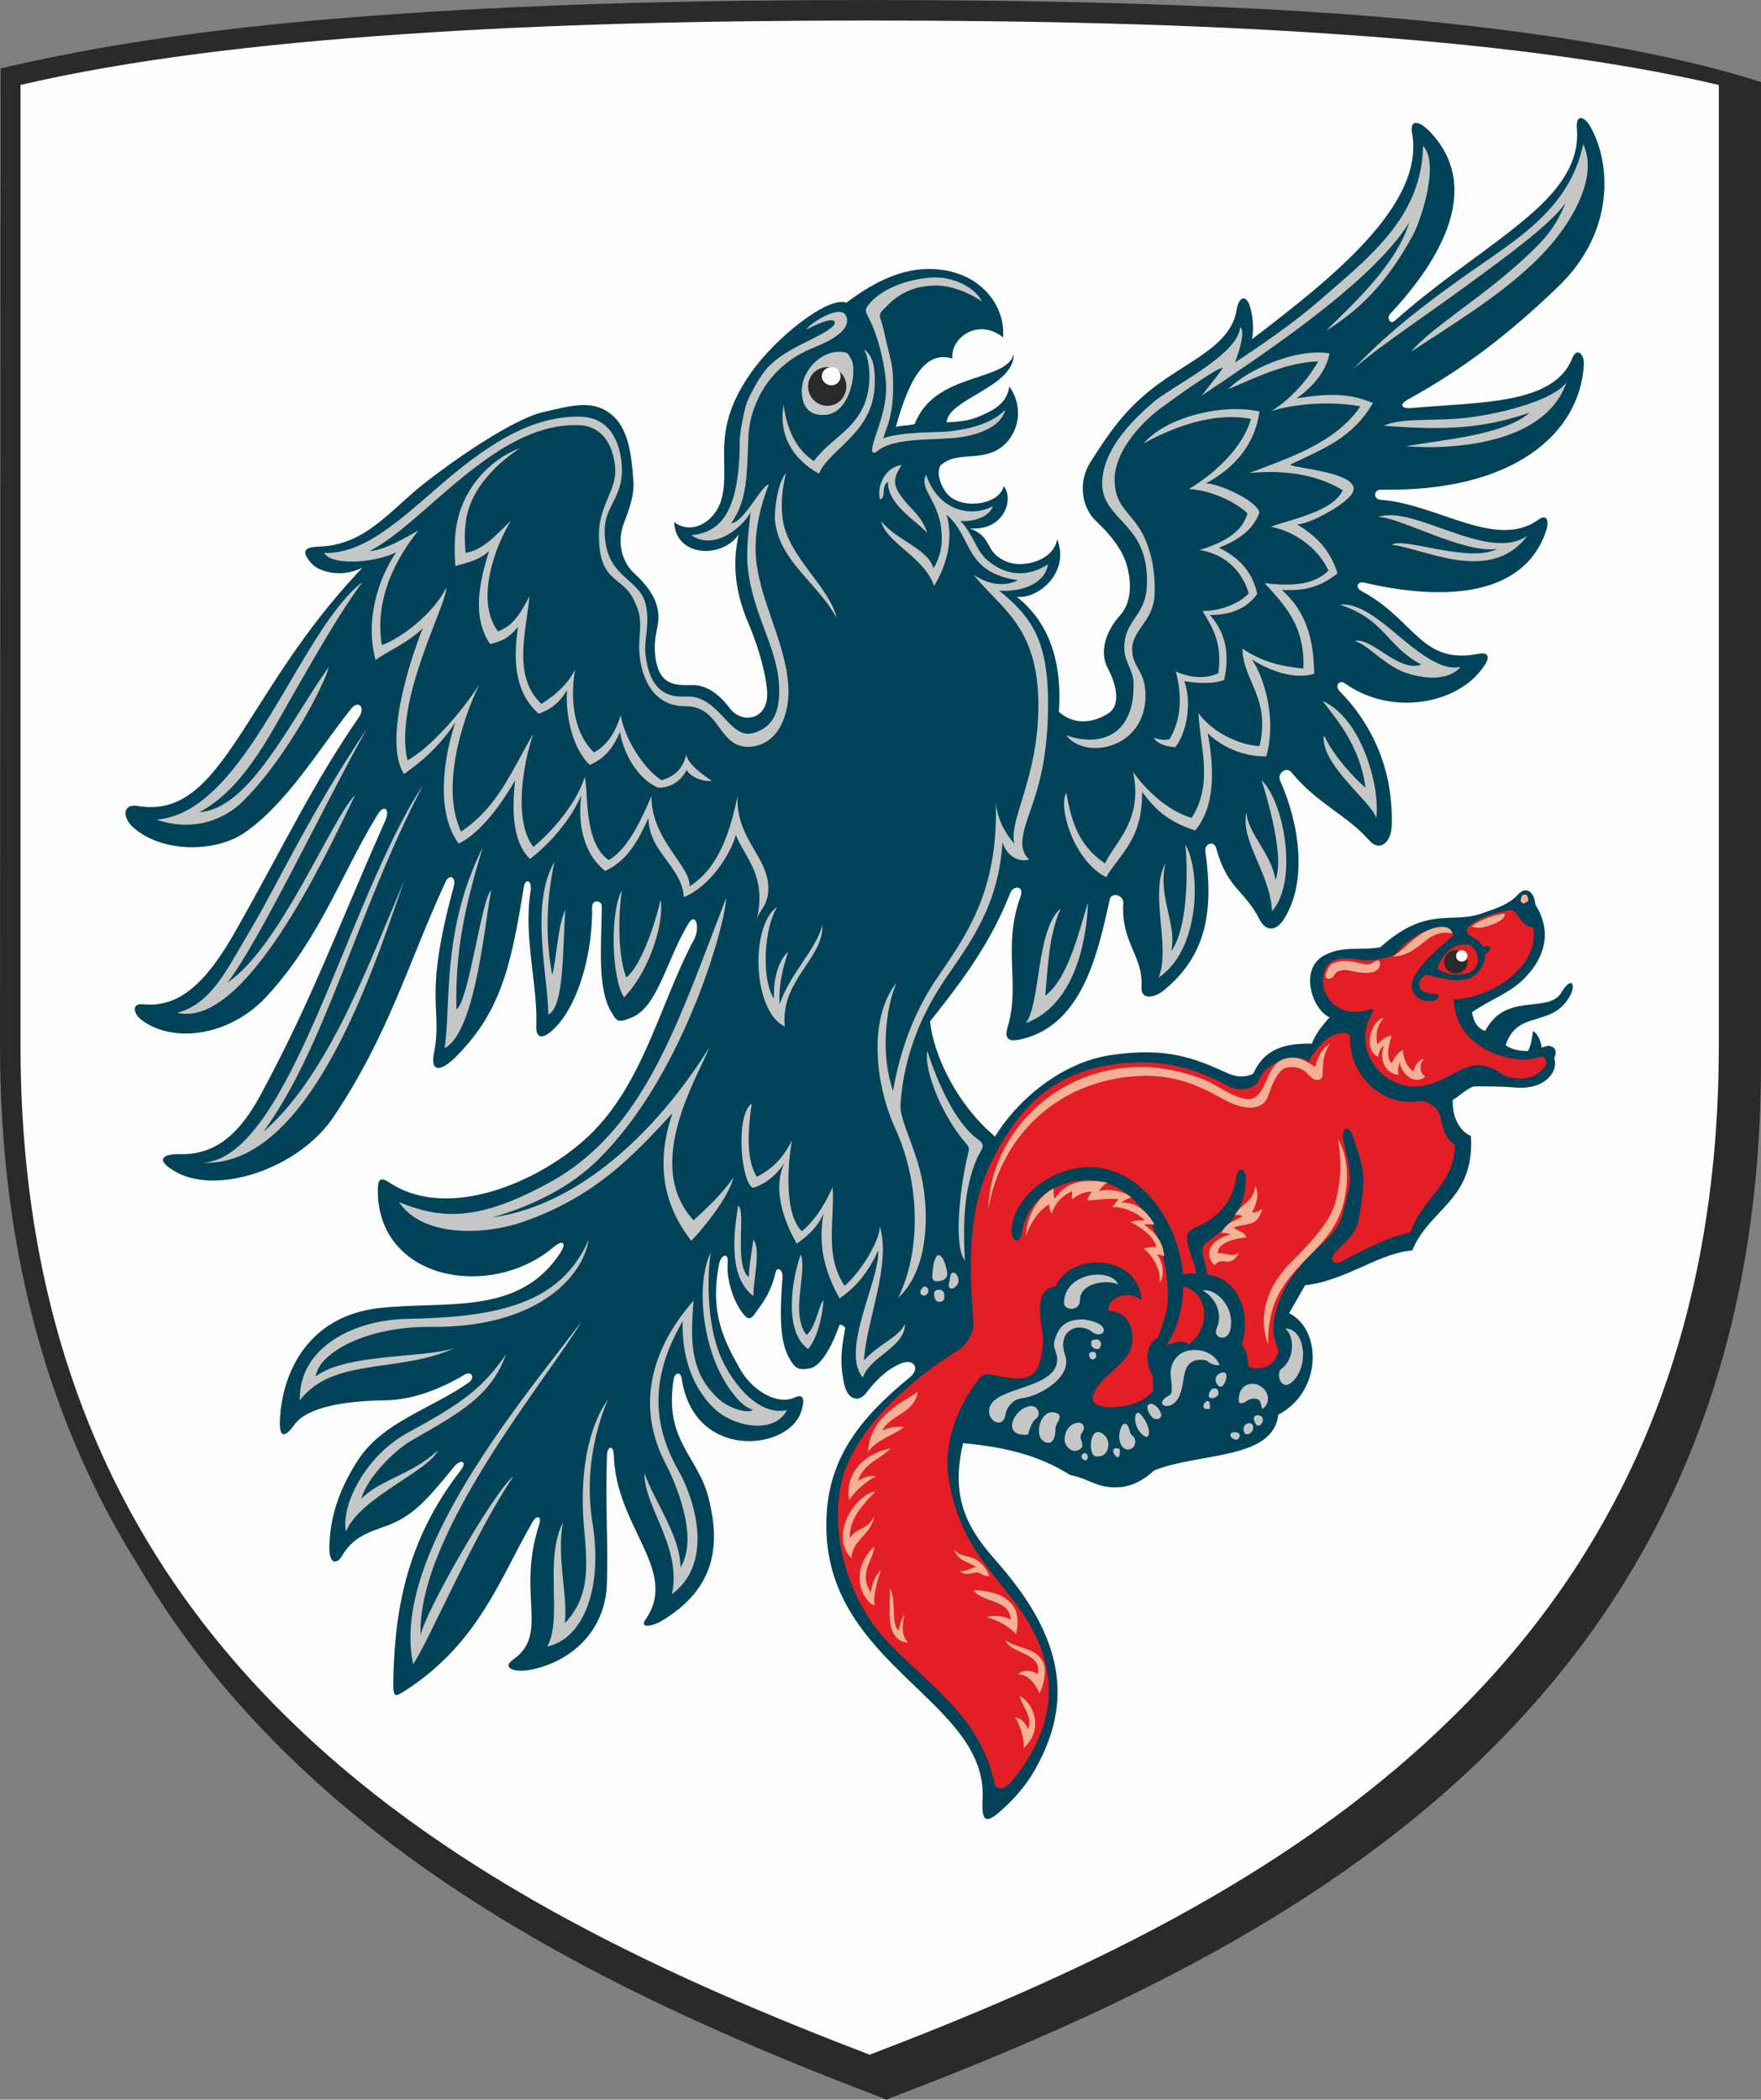
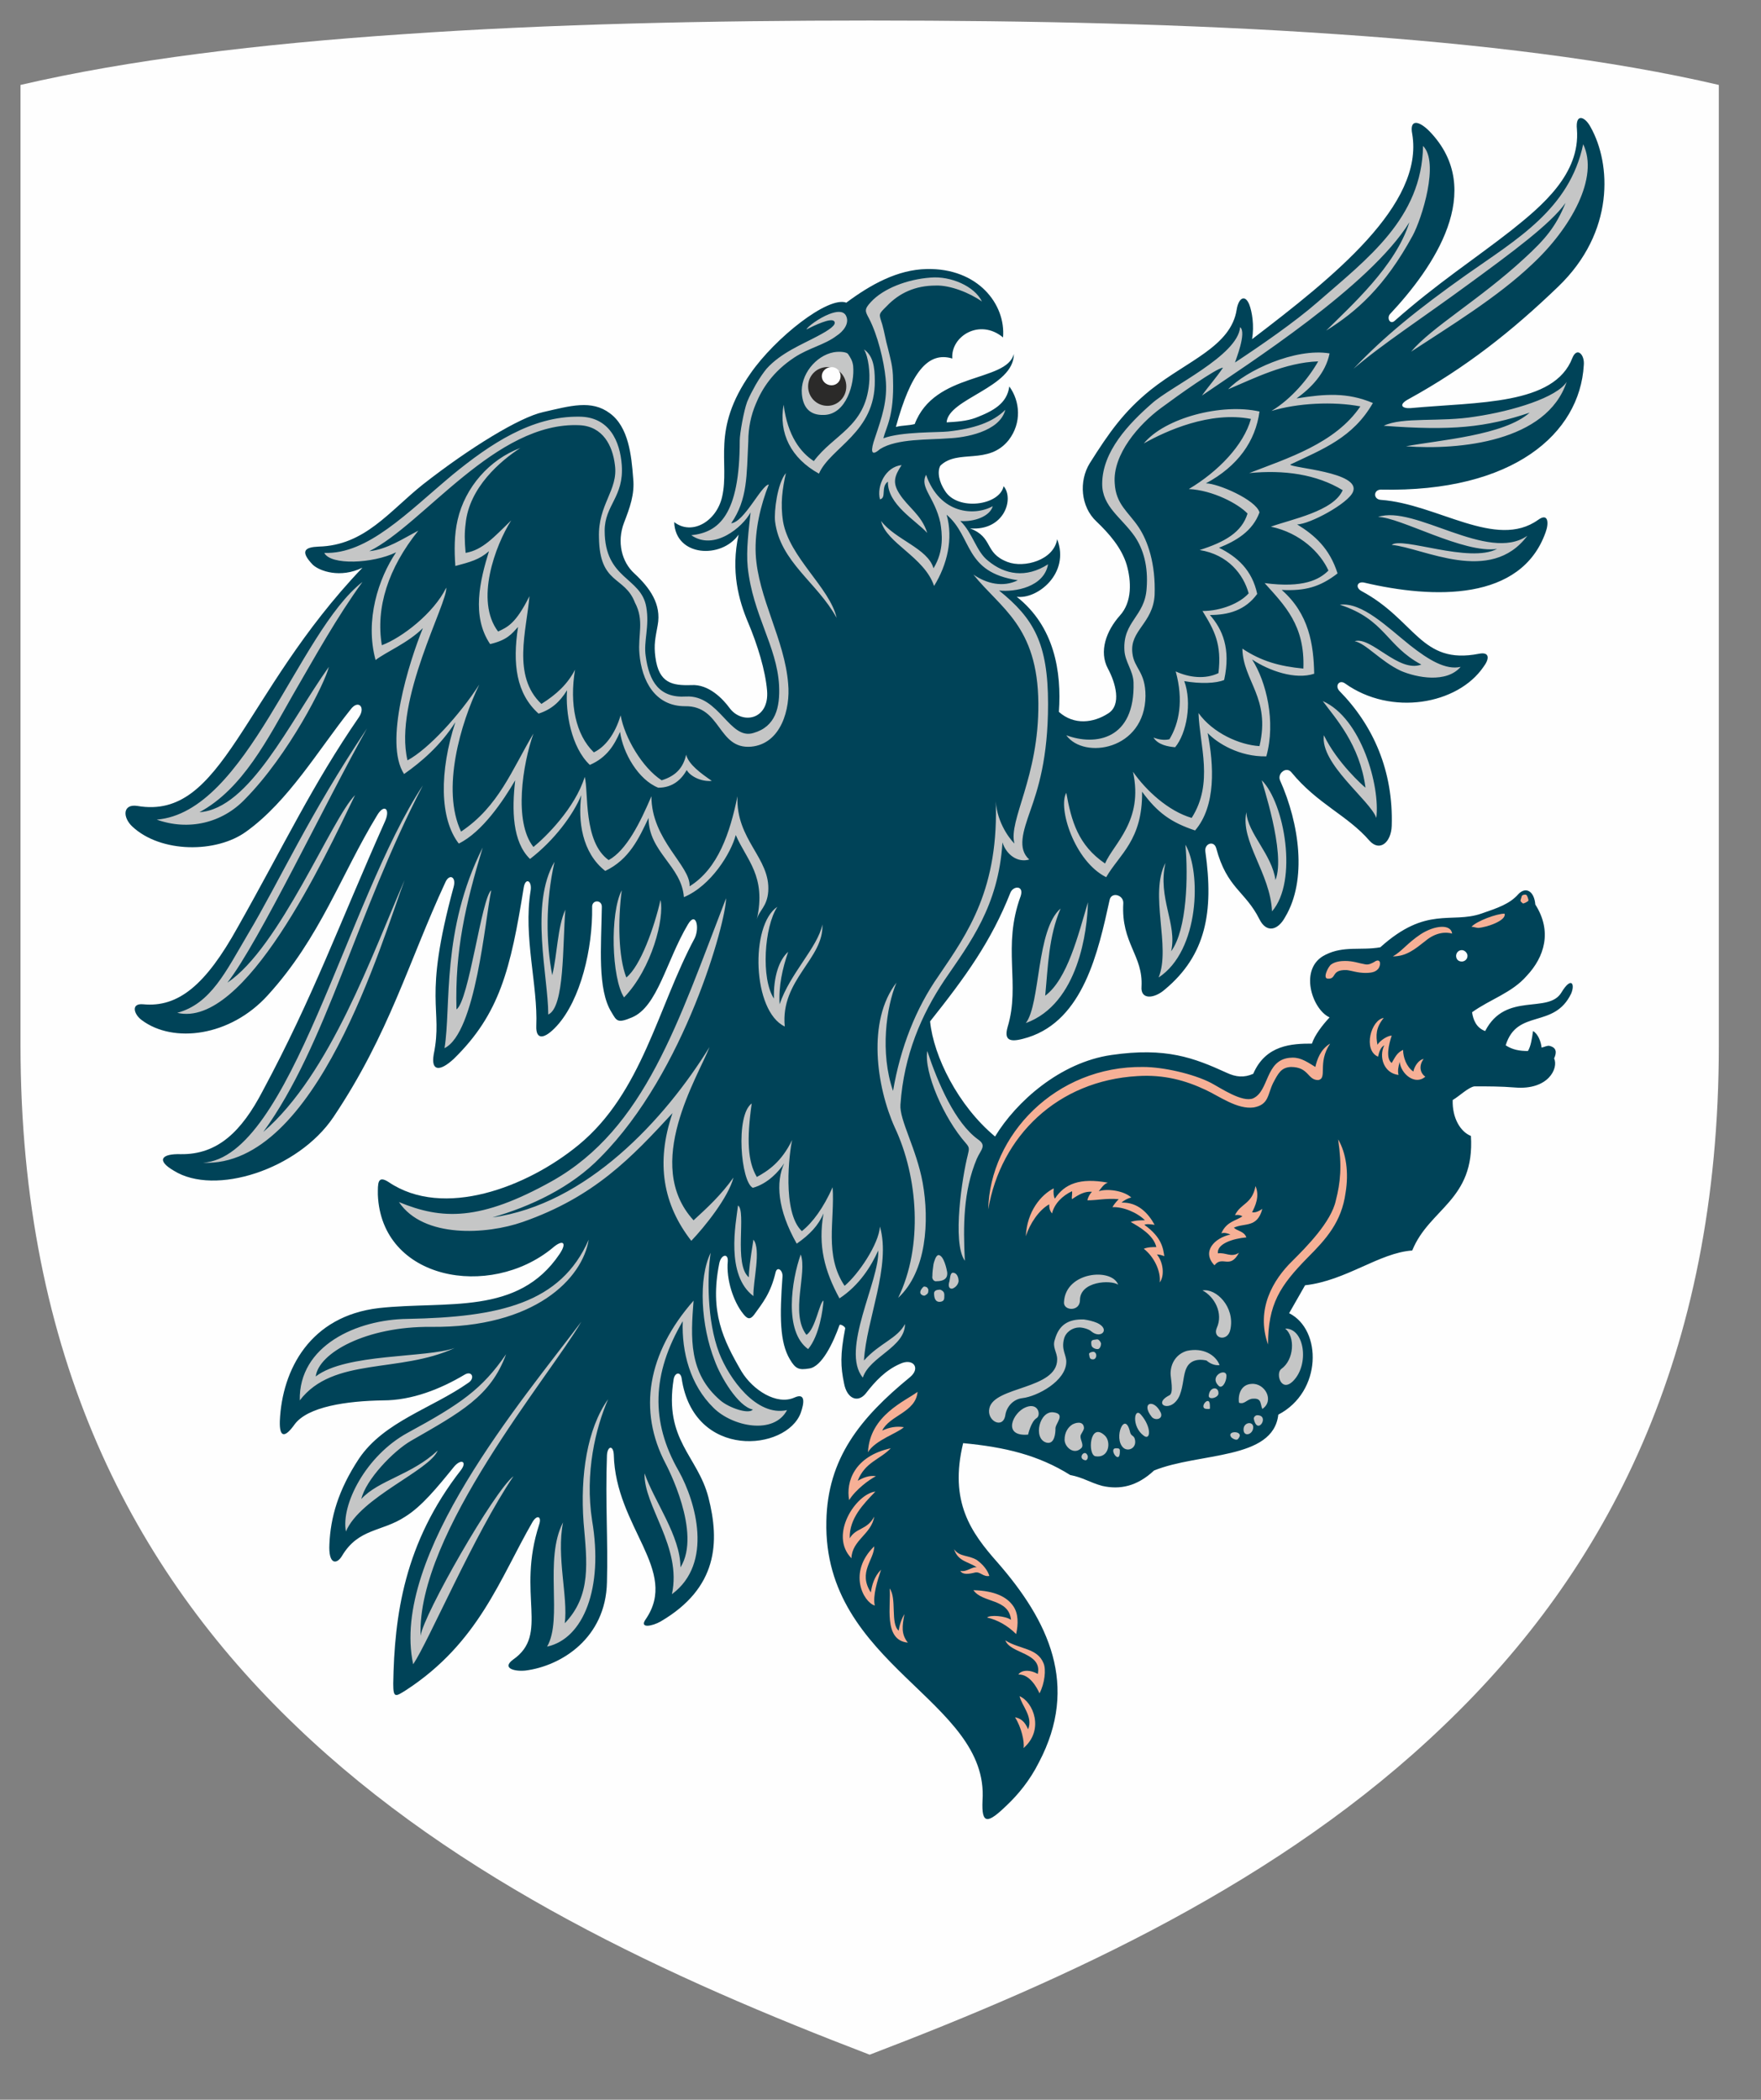
<svg xmlns="http://www.w3.org/2000/svg" xml:space="preserve" width="33.3mm" height="39.702mm" version="1.1" style="shape-rendering:geometricPrecision; text-rendering:geometricPrecision; image-rendering:optimizeQuality; fill-rule:evenodd; clip-rule:evenodd" viewBox="0 0 3330.02 3970.16">
  <rect x="0" y="0" width="3330.02" height="3970.16" fill="#808080" stroke="none" />
  <defs>
    <style type="text/css">
   
    .fil1 {fill:#FEFEFE}
    .fil5 {fill:#C5C6C6}
    .fil0 {fill:#2B2A29}
    .fil4 {fill:#F6B096}
    .fil3 {fill:#E31E24}
    .fil2 {fill:#004358}
   
  </style>
  </defs>
  <g id="Слой_x0020_1">
-     <path class="fil0" d="M1666.09 3965.85c-384.73,-146.56 -794.24,-333 -1108.92,-634.75 -112.08,-107.76 -212.31,-228.46 -294.21,-368.56 -162.73,-258.64 -262.95,-579.79 -262.95,-986.07l1.08 -1847.15c247.86,-58.19 503.27,-86.21 757.6,-103.46 280.2,-19.4 583.02,-25.86 885.85,-25.86 302.83,0 605.65,6.46 885.85,25.86 272.65,19.4 587.33,60.35 799.63,129.32l0 1853.62c0,603.49 -218.76,1019.48 -534.52,1322.3 -314.68,301.75 -725.28,488.19 -1108.93,634.75l-10.78 4.31 -9.7 -4.31z" />
    <path class="fil1" d="M559.31 3263.21c306.06,294.21 708.03,477.41 1085.22,621.82 378.26,-144.41 779.16,-327.61 1085.22,-621.82 308.21,-294.21 520.52,-699.41 520.52,-1286.74l0 -1815.9c-202.61,-47.42 -451.55,-77.59 -722.05,-95.91 -279.11,-19.4 -580.86,-25.86 -883.69,-25.86 -301.75,0 -604.58,6.46 -882.62,25.86 -271.57,18.32 -519.44,48.49 -723.12,95.91l0 1815.9c0,587.33 213.38,992.53 520.52,1286.74z" />
    <path class="fil2" d="M1896.72 637.98c5.38,-62.5 -47.42,-131.47 -144.41,-129.32 -54.96,1.08 -105.61,29.1 -151.95,63.58 -34.49,-12.93 -134.71,66.82 -181.05,133.64 -75.44,107.76 -38.8,168.11 -53.89,233.85 -10.77,46.34 -57.11,73.28 -90.52,47.42 2.15,65.74 89.44,70.05 121.77,23.71 -15.08,68.97 0,123.93 18.33,167.04 17.24,40.95 32.33,89.45 35.56,128.24 4.31,54.96 -47.42,64.66 -71.13,32.33 -11.85,-16.16 -38.79,-45.26 -72.2,-43.11 -35.57,1.08 -61.43,-3.23 -67.9,-52.8 -3.23,-23.71 0,-36.64 4.32,-60.35 7.54,-39.88 -15.09,-71.13 -44.19,-98.07 -23.71,-21.55 -33.41,-59.27 -19.4,-95.91 10.78,-28.02 20.48,-53.89 17.25,-84.06 -3.24,-43.11 -8.63,-96.99 -44.19,-122.86 -34.49,-25.86 -74.36,-14.01 -126.09,-2.15 -44.18,9.7 -137.94,66.81 -227.39,136.86 -63.58,50.65 -109.92,115.31 -197.21,117.47 -24.79,1.08 -36.64,7.54 -10.78,34.49 12.93,11.85 51.73,25.86 93.76,5.38 -228.47,239.25 -262.95,478.49 -425.68,450.47 -28.02,-4.31 -28.02,21.56 -9.7,38.8 53.88,50.65 159.49,50.65 215.53,9.7 79.75,-57.12 136.87,-155.19 197.22,-230.63 14.01,-19.39 29.1,-5.38 16.16,14.01 -88.37,128.25 -140.09,239.25 -229.54,397.67 -60.35,108.84 -112.08,151.95 -178.9,145.48 -23.7,-2.15 -17.24,19.4 -2.15,30.18 59.27,44.18 167.04,31.25 238.17,-47.42 99.14,-108.85 137.94,-227.39 206.91,-340.55 12.93,-21.55 24.79,-11.85 15.09,10.78 -88.37,198.29 -135.79,331.93 -231.7,510.82 -39.88,76.51 -85.14,120.7 -155.19,119.62 -36.64,-1.08 -46.34,11.86 -12.93,31.25 77.59,48.5 234.93,-2.15 301.75,-101.3 105.61,-157.34 142.25,-294.2 211.22,-442.92 7.55,-18.32 21.56,-11.86 16.17,7.54 -59.27,217.69 -19.4,227.39 -37.72,316.84 -5.39,31.25 10.78,33.41 37.72,8.62 87.29,-85.14 107.76,-170.27 132.55,-324.38 3.23,-19.4 16.17,-12.93 12.93,6.47 -14.01,87.29 14.01,178.89 10.78,255.4 -1.08,26.95 15.09,25.87 38.8,0 45.26,-49.57 67.89,-146.56 66.81,-224.15 -1.08,-15.09 19.4,-15.09 18.32,0 -1.07,74.36 -8.62,155.18 18.32,198.29 9.7,16.17 10.78,21.55 38.8,9.7 48.5,-20.48 64.66,-106.69 105.61,-175.66 15.09,-25.87 22.63,5.39 12.93,25.86 -70.04,130.4 -99.14,292.05 -219.84,391.2 -96.99,79.75 -255.41,140.1 -358.87,70.05 -21.55,-14.01 -20.47,3.23 -20.47,23.71 6.46,161.65 211.22,198.29 329.77,101.3 19.39,-17.24 29.09,-11.86 14,10.77 -78.67,117.47 -213.37,88.37 -341.62,102.38 -130.4,15.09 -183.2,116.39 -187.51,213.38 -1.08,32.33 9.7,32.33 28.02,6.47 24.78,-33.41 98.06,-44.19 167.04,-45.26 54.96,0 108.84,-21.56 154.1,-48.5 14.01,-8.62 20.48,6.47 7.55,15.09 -68.97,48.49 -159.5,73.28 -206.92,143.33 -39.87,60.35 -53.88,112.08 -56.04,161.65 -2.15,39.88 14.01,38.8 23.71,22.63 31.26,-52.8 75.44,-45.26 119.62,-74.36 31.26,-19.4 60.35,-54.96 92.68,-94.83 12.94,-15.09 24.79,-9.7 12.94,6.46 -107.77,137.95 -126.09,275.89 -128.25,404.13 0,28.02 4.31,24.79 24.79,11.86 136.86,-89.45 176.74,-210.15 238.17,-316.84 8.62,-15.09 18.32,-11.85 12.93,4.31 -43.11,132.55 20.47,206.91 -49.57,255.41 -21.56,16.16 3.23,22.63 23.7,20.48 67.9,-8.63 151.96,-61.43 154.11,-167.04 2.16,-79.75 -3.23,-149.8 0,-240.33 1.08,-17.24 11.86,-19.39 12.93,-1.07 3.24,137.94 123.94,218.76 60.35,311.44 -12.93,18.32 12.94,12.94 28.02,4.32 108.85,-63.59 112.08,-150.88 90.53,-234.94 -20.48,-78.67 -84.06,-107.77 -65.74,-223.08 2.16,-12.93 12.93,-15.08 15.09,-2.15 22.63,155.18 198.29,137.94 225.23,65.74 6.47,-18.32 9.7,-38.8 -11.85,-29.1 -33.41,15.09 -78.67,-14.01 -100.23,-49.57 -34.48,-59.28 -60.35,-112.08 -42.03,-203.68 3.24,-17.25 17.25,-20.48 16.17,-4.32 -3.23,34.49 10.78,76.52 29.1,99.15 7.54,9.7 12.93,11.85 20.47,2.16 16.17,-22.64 31.25,-39.88 40.95,-80.83 3.24,-11.85 14.01,-3.23 12.94,8.62 -5.39,74.36 -5.39,123.93 14.01,156.26 10.77,18.33 17.24,20.48 36.64,17.25 23.71,-3.24 45.26,-48.5 57.11,-81.91 1.08,-3.23 11.86,3.24 10.78,6.47 -9.7,49.57 -8.62,72.2 -2.16,103.46 5.39,29.09 25.87,37.72 40.96,19.4 18.32,-23.71 37.72,-44.19 64.66,-56.04 24.78,-11.86 39.87,7.54 19.4,24.78 -94.84,77.6 -156.27,154.11 -158.42,272.65 -6.47,273.73 308.21,337.32 295.28,528.07 -2.16,46.34 9.7,44.18 46.34,8.62 20.48,-19.4 43.11,-46.34 60.35,-80.83 76.51,-145.49 18.32,-267.26 -78.67,-378.26 -49.57,-56.04 -91.6,-114.24 -64.66,-225.24 79.75,7.55 142.25,22.63 202.6,60.35 23.71,4.31 36.64,14.01 60.35,20.48 33.41,7.54 65.74,1.08 98.07,-29.1 85.14,-34.48 225.23,-19.4 234.93,-105.61 82.98,-43.11 82.98,-160.57 20.48,-191.83 9.7,-17.24 20.48,-35.56 30.17,-52.8 77.6,-8.62 140.1,-61.43 202.61,-65.74 32.33,-79.75 118.54,-94.84 111,-216.61 -19.4,-7.55 -35.57,-33.41 -34.49,-67.9 12.93,-7.54 29.1,-23.71 40.95,-25.86 25.87,0 50.65,0 76.52,2.15 63.58,5.39 82.98,-36.64 74.36,-54.96 5.39,-11.85 4.31,-20.47 -8.62,-23.71 -4.31,-1.07 -9.7,2.16 -15.09,3.24 -1.08,-10.78 -6.47,-25.87 -16.17,-31.26 -2.15,15.09 -4.31,29.1 -9.69,37.72 -15.09,0 -29.1,-2.15 -42.03,-10.77 21.55,-70.05 91.6,-30.18 123.93,-98.07 7.54,-18.32 0,-32.33 -18.32,-2.16 -24.79,42.03 -105.61,-2.15 -144.41,73.28 -17.24,-6.46 -22.63,-21.55 -24.79,-35.56 34.49,-24.79 75.44,-36.64 103.46,-68.97 33.41,-35.56 48.5,-84.06 16.17,-134.71 -2.16,-25.86 -18.33,-34.49 -32.34,-19.4 -16.16,18.32 -38.79,25.87 -70.04,36.64 -57.12,19.4 -103.46,-15.09 -190.75,63.59 -36.64,6.46 -68.97,-3.24 -103.46,14.01 -51.73,24.78 -25.86,103.45 7.54,118.54 -14.01,15.09 -28.02,33.41 -33.4,49.57 -37.72,0 -87.3,2.16 -111,57.12 -17.25,7.54 -32.33,6.47 -50.65,-2.16 -61.43,-28.02 -114.24,-48.49 -217.7,-33.4 -96.99,14.01 -179.97,88.37 -219.84,154.1 -70.05,-58.19 -116.39,-151.95 -122.86,-217.69 66.82,-84.06 115.32,-150.87 151.96,-243.55 5.38,-12.93 25.86,-14.01 19.39,6.46 -35.56,97 0,165.97 -24.78,247.87 -8.62,30.17 10.77,28.02 38.79,19.4 104.54,-33.41 132.56,-161.65 154.11,-259.72 3.23,-16.17 26.94,-9.7 25.87,6.46 -4.31,75.44 37.71,98.07 34.48,157.34 -2.15,25.87 24.79,22.64 44.19,5.39 77.59,-64.66 92.68,-146.56 76.51,-260.79 -2.15,-15.09 16.17,-21.56 20.48,-6.47 20.47,76.51 54.96,80.83 81.9,134.71 12.93,25.86 34.49,21.55 48.5,-4.31 42.02,-70.05 26.94,-176.74 -9.7,-258.64 -5.39,-12.94 11.85,-26.95 21.55,-15.09 49.57,60.35 105.61,80.82 147.64,129.32 19.4,21.55 40.95,3.23 42.03,-28.02 3.23,-103.46 -34.48,-189.67 -99.15,-255.41 -8.62,-9.7 0,-21.55 10.78,-14.01 87.29,62.51 213.38,39.88 261.88,-31.25 10.77,-14.01 12.93,-29.1 -8.62,-24.79 -109.93,21.56 -119.63,-63.58 -222.01,-118.54 -11.85,-6.47 -8.62,-18.32 4.31,-16.17 132.56,31.26 297.44,35.57 343.78,-94.83 6.47,-17.25 5.39,-37.72 -14.01,-23.71 -79.74,57.12 -190.75,-30.18 -297.43,-37.72 -15.09,-1.08 -14.01,-19.4 0,-19.4 251.09,5.39 376.1,-106.69 383.65,-234.93 2.15,-20.48 -12.93,-35.56 -21.56,-14.01 -34.48,89.45 -177.81,82.98 -306.06,94.83 -16.16,1.08 -23.7,-6.46 -3.23,-17.24 107.77,-59.27 195.06,-128.24 282.35,-212.3 107.77,-103.46 100.23,-232.78 61.43,-301.75 -10.78,-20.48 -29.1,-26.94 -25.86,4.31 6.46,84.06 -65.74,144.41 -123.94,190.75 -70.05,54.96 -139.02,99.15 -220.92,171.35 -8.62,7.54 -15.09,-5.39 -8.62,-12.93 81.9,-87.29 183.2,-233.86 74.36,-345.94 -21.56,-21.55 -37.72,-21.55 -32.33,5.39 22.63,133.63 -148.72,270.5 -302.83,387.97 4.31,-25.87 0,-51.73 -5.39,-65.74 -8.62,-20.48 -20.47,-10.78 -23.71,9.7 -10.77,70.05 -93.75,96.99 -162.73,151.95 -50.65,40.95 -78.67,80.82 -115.31,139.02 -20.47,33.41 -17.24,81.9 12.94,109.92 23.7,22.63 47.41,49.57 57.11,81.91 8.62,30.17 10.78,70.04 -12.93,95.91 -25.86,29.1 -39.87,67.89 -22.63,100.22 14.01,25.87 26.94,68.97 0,85.14 -26.94,17.24 -63.58,22.63 -92.68,-3.23 5.39,-76.52 -8.62,-161.66 -79.75,-217.7 38.8,5.39 101.3,-44.18 76.52,-108.84 -6.47,39.87 -62.51,54.96 -93.76,43.11 -45.26,-17.25 -25.87,-46.34 -71.13,-63.59 64.66,5.39 84.06,-56.04 63.58,-79.74 -7.54,36.64 -87.29,47.41 -111,8.62 -10.77,-16.17 -15.08,-35.57 -8.62,-47.42 33.41,-32.33 90.53,0 129.32,-48.5 24.79,-32.33 21.56,-73.28 1.08,-101.3 -4.31,32.33 -30.17,46.34 -63.58,59.27 -17.24,6.47 -36.64,7.55 -54.96,8.63 3.23,-45.27 127.16,-65.74 127.16,-129.32 -14.01,53.88 -149.79,33.4 -187.51,132.55 -12.94,3.23 -22.63,2.15 -35.57,5.39 28.02,-102.38 60.35,-143.33 106.69,-129.32 -3.23,-42.03 51.73,-76.52 95.92,-39.88z" />
-     <path class="fil3" d="M1810.5 2554.1c17.25,-10.78 32.33,-33.41 30.18,-53.88 -14.01,-179.98 1.07,-261.88 70.05,-365.34 53.88,-79.74 131.47,-128.24 259.72,-126.08 57.11,2.15 105.61,19.39 148.72,43.1 20.47,11.86 53.88,10.78 62.5,-11.85 10.78,-24.79 54.96,-52.81 93.76,-33.41 6.46,-14.01 17.24,-28.02 33.41,-42.03 15.08,-11.85 44.18,-17.24 44.18,-3.23 -2.15,67.89 57.12,132.55 131.48,120.7 15.08,-3.24 36.64,16.16 38.79,28.02 5.39,21.55 7.55,42.03 28.02,53.88 -1.07,76.52 -62.5,101.3 -84.06,165.96 -40.95,8.62 -88.37,32.33 -131.47,56.04 -14.01,6.47 -23.71,-4.31 -10.78,-18.32 16.17,-18.32 33.41,-28.02 40.95,-50.65 6.47,-23.71 9.7,-49.57 11.86,-74.36 3.23,-32.33 -9.7,-63.58 -19.4,-93.76 -7.54,-23.71 -22.63,-17.24 -18.32,6.47 5.39,30.17 17.24,61.43 10.78,90.52 -5.39,20.48 -8.63,43.11 -16.17,61.43 -12.93,31.25 -45.26,50.65 -67.89,76.52 -11.86,15.08 -25.87,31.25 -34.49,47.41 -16.16,28.02 -28.02,65.74 -23.71,94.84 3.24,9.7 5.39,18.32 8.62,28.02 -4.31,30.17 -37.72,39.87 -57.11,29.1 0,-16.17 -3.24,-30.18 -11.86,-42.03 16.17,-50.65 0,-121.78 -65.74,-131.48 0,-19.4 -18.32,-47.42 -2.15,-59.27 37.72,-28.02 73.28,-54.96 75.44,-119.62 1.07,-19.4 -14.01,-30.18 -18.32,-3.24 -6.47,47.42 -37.72,77.6 -81.91,95.92 -26.94,11.85 4.31,57.11 6.47,85.13 -9.7,-1.07 -18.32,-1.07 -24.79,2.16 -9.7,-102.38 -77.59,-196.14 -165.96,-203.68 -77.59,-5.39 -151.95,52.8 -158.42,115.31 -2.15,24.79 16.17,32.33 19.4,8.62 9.7,-64.66 71.13,-103.46 131.48,-99.15 91.6,6.47 132.55,101.31 142.25,181.05 7.54,56.04 -2.16,75.44 -16.17,115.32 -32.33,20.47 -18.32,60.35 -9.7,74.35 0,8.63 0,17.25 1.08,26.95 -24.78,28.02 -59.27,31.25 -85.13,31.25 -34.49,-2.16 -39.88,-18.32 -11.86,-49.57 22.63,-24.79 58.2,-44.19 57.12,-79.75 0,-33.41 -18.32,-52.81 -45.26,-52.81 -2.16,-25.86 37.71,-40.95 62.5,-20.47 -4.31,-82.98 -129.32,-95.92 -162.73,-25.87 -49.57,6.47 -20.47,82.98 -23.71,111 -6.46,63.59 -26.94,68.97 -80.82,59.27 -11.86,-1.07 -26.94,-10.77 -38.8,3.24 -38.79,47.42 -68.97,119.62 -59.27,186.44 23.71,154.1 113.16,196.13 162.73,296.36 51.73,102.38 25.86,198.29 -45.26,282.35 -9.7,10.77 -26.95,16.16 -30.18,1.07 -26.94,-127.16 -123.93,-184.28 -203.68,-269.41 -66.82,-71.13 -106.69,-185.36 -87.29,-292.05 19.4,-104.54 134.71,-203.68 220.92,-256.49zm426.76 -121.78c49.57,11.86 52.81,80.83 9.7,109.92 -7.54,-11.85 -34.48,-1.07 -42.03,2.16 21.55,-28.02 33.41,-78.67 32.33,-112.08zm362.1 -617.51c12.93,-2.15 33.41,-4.31 42.03,-14.01 21.55,-24.78 49.57,-43.1 77.59,-46.34 12.93,-2.15 35.57,7.55 26.94,16.17 -26.94,23.71 -66.81,56.04 -75.43,86.21 -4.31,14.01 5.39,30.18 20.47,34.49 5.39,1.08 14.01,3.23 19.4,1.08 12.93,-4.31 15.09,-15.09 -2.15,-12.94 -3.24,0 -8.63,-2.15 -12.94,-3.23 -17.24,-5.39 -14.01,-25.86 1.08,-33.41 28.02,6.47 57.12,16.17 84.06,6.47 16.17,-6.47 29.1,-30.18 28.02,-45.26 12.93,-7.55 12.93,-18.32 -4.31,-14.01 -8.62,-18.32 -30.18,-18.32 -30.18,-29.1 -1.07,-20.48 63.59,-38.8 81.91,-39.87 16.16,0 18.32,31.25 43.1,32.33 14.01,80.82 -91.6,136.86 -149.79,135.78 1.08,59.28 44.18,94.84 94.83,108.85 22.63,5.39 43.11,8.62 68.97,0 7.55,-2.16 14.01,9.7 9.7,17.24 -10.77,14.01 -23.71,23.71 -48.49,23.71 -12.93,0 -26.94,-2.15 -37.72,-10.78 -12.93,-9.7 -31.25,-15.08 -46.34,-14.01 -33.41,4.31 -51.73,29.1 -99.15,38.8 -72.2,12.93 -134.71,-64.66 -99.14,-131.48 7.54,-15.08 6.46,-15.08 -8.62,-10.77 -35.57,8.62 -64.66,-5.39 -77.6,-34.49 -7.54,-18.32 -5.39,-48.49 14.01,-59.27 22.63,-11.85 53.89,2.15 79.75,-2.16zm118.54 16.17c11.86,10.78 44.19,17.24 62.51,6.47 22.63,-12.94 15.09,-37.72 2.16,-48.5 -7.55,-6.47 -29.1,-2.16 -36.65,3.23 -11.85,8.62 -22.63,21.56 -28.02,38.8z" />
    <path class="fil4" d="M2879.56 1708.12c1.07,1.08 9.7,-3.23 10.77,-5.38 0,-2.16 -2.15,-9.7 -4.31,-10.78 -2.15,-1.08 -8.62,0 -8.62,3.23 -2.15,8.62 -4.31,7.55 2.16,12.93zm-96.99 44.19c3.23,0 9.69,2.15 12.93,2.15 16.16,-1.07 53.88,-14.01 49.57,-26.94 -15.09,0 -52.81,14.01 -62.5,24.79zm-978.53 1176.82c7.54,23.71 28.02,23.71 43.1,34.49 -8.62,-2.16 -19.39,9.7 -31.25,6.46 4.31,7.55 15.09,6.47 28.02,3.24 9.7,-2.16 15.09,8.62 26.94,6.46 -3.23,-10.78 -11.85,-21.55 -23.71,-30.17 -16.16,-9.7 -32.33,-5.39 -43.1,-20.48zm-121.78 74.36c3.23,29.1 -12.93,98.07 34.48,102.38 -12.93,-16.17 -10.77,-31.25 -6.46,-53.88 -5.39,8.62 -9.7,21.55 -10.78,31.25 -16.16,-12.93 -3.23,-61.43 -17.24,-79.75zm951.59 -1195.14c25.86,0 42.03,-14.01 61.42,-29.1 20.48,-17.24 39.88,-17.24 50.65,-14.01 -2.15,-18.32 -32.33,-16.16 -59.27,1.08 -25.86,17.24 -35.56,32.33 -52.8,42.03zm-698.34 1496.89c39.88,-34.49 18.32,-87.29 -7.54,-98.07 4.31,18.32 25.86,38.8 16.16,62.51 -6.46,-15.09 -14.01,-20.48 -24.78,-22.64 11.85,18.33 18.32,46.34 16.16,58.2zm575.48 -1454.86c17.24,1.08 5.39,-17.25 35.56,-16.17 9.7,1.08 20.48,5.39 35.57,5.39 15.09,0 20.47,-3.23 24.78,-8.62 5.39,-8.62 3.24,-20.48 -8.62,-11.86 -4.31,2.16 -9.7,5.39 -16.16,4.32 -12.93,-2.16 -22.63,-6.47 -38.8,-6.47 -7.54,0 -18.32,1.08 -25.86,6.47 -5.39,3.23 -17.25,26.94 -6.47,26.94zm-857.83 1073.36c-50.65,49.58 -20.47,105.61 1.08,112.08 -4.31,-18.32 5.39,-48.5 11.85,-67.89 -12.93,12.93 -17.24,29.09 -19.39,43.1 -24.79,-38.79 6.46,-61.42 6.46,-87.29zm-31.25 -123.93c14.01,-35.56 42.03,-39.87 62.5,-61.43 -68.97,15.09 -85.13,63.58 -78.67,98.07 11.86,-19.4 37.72,-38.8 50.65,-45.26 -12.93,-2.16 -24.78,3.23 -34.48,8.62zm218.77 206.91c17.24,24.79 66.81,15.09 71.12,56.04 -10.77,-7.54 -39.87,-9.7 -45.26,-4.31 19.4,4.31 38.8,15.09 54.96,31.25 4.31,-19.39 4.31,-38.79 -5.39,-52.8 -11.85,-17.24 -34.48,-29.1 -75.43,-30.18zm60.35 94.84c9.7,25.86 70.05,22.63 61.42,63.58 -17.24,-9.7 -32.33,-6.46 -36.64,1.08 21.56,-1.08 35.57,25.86 39.88,35.56 9.7,-18.32 12.93,-45.26 7.54,-57.11 -11.85,-29.1 -45.26,-25.87 -72.2,-43.11zm-232.78 -396.59c14.01,-29.09 63.58,-34.48 66.82,-73.28 -22.64,17.24 -90.53,44.19 -93.76,114.24 12.93,-22.64 57.11,-36.65 67.89,-47.42 -14.01,-2.16 -26.94,0 -40.95,6.46zm-12.93 115.32c-36.64,4.31 -88.37,81.9 -45.27,126.08 1.08,-34.48 37.72,-45.26 43.11,-78.67 -14.01,25.87 -34.48,20.48 -46.34,40.95 -1.08,-37.71 25.87,-64.66 48.5,-88.36zm949.43 -844.9c-3.23,-17.25 -3.23,-32.33 11.85,-50.65 -23.71,3.23 -39.87,60.35 -10.77,73.28 2.15,-9.7 5.39,-18.32 11.85,-21.55 -10.78,21.55 -1.08,52.8 26.94,56.03 -2.15,-8.62 0,-16.16 2.16,-24.78 2.15,22.63 29.1,45.26 48.49,28.02 -9.7,-6.47 -12.93,-20.48 -3.23,-33.41 -8.62,1.08 -17.24,12.93 -19.4,23.71 -12.93,-8.62 -19.4,-26.94 -19.4,-40.95 -11.85,5.39 -15.08,14.01 -21.55,24.78 -11.85,-8.62 -5.39,-35.56 0,-51.73 -7.54,0 -21.55,8.63 -26.94,17.25zm-237.09 316.83c5.39,-10.77 15.09,-30.17 6.47,-49.57 -6.47,34.49 -28.02,32.33 -38.8,54.96 5.39,-1.08 10.78,0 14.01,2.16 -11.85,8.62 -30.17,9.7 -39.87,32.33 4.31,-2.16 12.93,0 17.24,2.15 -30.18,6.47 -54.96,32.33 -30.18,58.2 15.09,-19.4 29.1,8.62 46.34,-23.71 -15.08,9.7 -24.78,-1.08 -39.87,1.08 -2.16,-18.32 29.1,-28.02 53.88,-30.18 -4.31,-11.85 -17.24,-11.85 -23.71,-18.32 20.48,-9.7 44.19,1.08 53.89,-35.56 -6.47,4.31 -12.93,7.54 -19.4,6.46zm162.73 -137.94c7.54,50.65 4.31,81.91 -4.31,115.31 -8.62,40.95 -56.04,88.37 -81.9,114.24 -36.65,35.56 -70.05,91.6 -46.34,158.41 0,-76.51 22.63,-111 74.35,-163.8 35.57,-35.56 64.67,-67.9 72.21,-122.86 6.47,-38.79 1.08,-75.43 -14.01,-101.3zm-452.62 98.07c4.31,-5.39 9.69,-14.01 17.24,-16.16 -52.81,-9.7 -81.9,2.15 -100.23,30.17 -2.15,-3.23 -3.23,-10.78 -2.15,-19.4 -23.71,11.86 -50.65,43.11 -52.81,90.53 7.55,-23.71 24.79,-49.58 44.19,-60.35 0,7.54 1.08,11.85 5.39,17.24 4.31,-18.32 19.39,-33.41 37.72,-42.03 1.07,4.31 -1.08,10.78 0,15.09 14,-9.7 24.78,-15.09 37.71,-14.01 -4.31,4.31 -7.54,10.77 -8.62,16.16 19.4,0 35.57,-4.31 59.27,-2.15 -4.31,4.31 -9.69,10.77 -11.85,15.09 19.4,-1.08 46.34,9.69 61.43,24.78 -7.55,0 -18.32,0 -26.94,3.23 17.24,9.7 43.1,24.79 48.49,47.42 -6.47,0 -16.16,0 -23.71,3.24 19.4,15.08 32.33,42.02 30.18,63.58 9.7,-12.93 6.46,-38.8 -5.39,-52.81 4.31,0 8.62,1.08 14.01,3.24 -2.16,-14.01 -4.31,-35.57 -37.72,-59.28 4.31,-2.15 11.85,-1.07 19.4,0 -11.86,-21.55 -31.25,-43.1 -62.51,-42.03 4.31,-4.31 12.93,-8.62 18.32,-9.7 -14.01,-12.93 -45.26,-17.24 -61.42,-11.85zm437.53 -279.12c-18.32,10.78 -24.78,30.18 -28.02,44.19 -20.47,-12.94 -31.25,-19.4 -49.57,-17.25 -45.26,5.39 -37.72,62.51 -67.89,76.52 -20.48,8.62 -61.43,-19.4 -79.75,-29.1 -33.41,-17.24 -90.53,-30.17 -128.25,-30.17 -165.96,-2.16 -289.89,129.32 -293.12,269.42 23.71,-139.02 131.47,-243.56 282.35,-252.18 50.65,-3.23 91.6,8.62 128.24,25.86 25.87,11.86 60.35,37.72 91.6,33.41 29.1,-5.39 25.87,-24.78 36.64,-46.34 9.7,-18.32 15.09,-29.1 33.41,-30.17 34.49,0 31.25,24.78 51.73,24.78 18.32,-3.23 -2.15,-32.33 22.63,-68.97z" />
    <path class="fil5" d="M1976.46 1882.71c5.39,-56.04 6.47,-112.08 29.1,-164.89 -46.34,39.88 -37.72,179.98 -65.74,216.62 100.23,-36.64 116.39,-176.74 117.47,-228.47 -18.32,61.43 -38.8,145.49 -80.83,176.74zm-227.39 566.85c5.39,-3.23 6.47,-4.31 6.47,-10.77 0,-1.08 -2.15,-5.39 -4.31,-5.39 -2.16,-1.08 -4.31,-1.08 -5.39,0 -3.23,3.23 -6.46,7.54 -5.39,11.85 1.08,3.24 6.47,5.39 8.62,4.31zm36.65 0c0,-2.15 0,-5.38 -2.16,-7.54 -2.15,-2.15 -5.39,-4.31 -8.62,-3.23 -4.31,0 -8.62,2.15 -8.62,6.46 0,8.63 2.15,17.25 11.85,16.17 7.55,-1.08 7.55,-5.39 7.55,-11.86zm16.16 -43.1c-5.39,0 -5.39,11.85 -6.47,16.16 -2.15,6.47 -2.15,14.01 4.32,14.01 3.23,0 11.85,-5.39 12.93,-14.01 0,-7.54 -3.24,-16.16 -10.78,-16.16zm-32.33 16.16c18.32,0 22.63,-7.54 21.55,-17.24 -1.07,-6.47 -6.46,-31.25 -16.16,-32.33 -5.39,0 -8.62,12.93 -9.7,17.24 -1.08,7.55 -2.16,15.09 -2.16,22.63 -1.07,4.31 2.16,9.7 6.47,9.7zm-105.61 -1478.57c12.93,-2.15 1.08,-23.71 15.09,-33.41 -1.08,43.11 52.8,73.29 74.36,97 -10.78,-34.49 -36.65,-48.5 -52.81,-74.36 -12.93,-20.48 -9.7,-32.33 4.31,-53.89 -30.17,3.23 -47.42,38.8 -40.95,64.66zm-268.34 1335.24c-4.31,34.49 -23.71,131.48 29.09,171.35 -1.07,-26.94 15.09,-88.37 0,-106.69 -6.46,40.95 -8.62,58.2 -8.62,71.13 -29.09,-23.71 -4.31,-125.01 -20.47,-135.79zm118.54 92.68c-17.24,48.5 -32.33,145.49 14.01,178.9 21.55,-25.87 28.02,-75.44 29.1,-91.61 -7.55,2.16 -15.09,53.89 -32.33,64.66 -31.25,-40.95 2.15,-117.46 -10.78,-151.95zm-48.49 -1385.89c9.7,76.52 79.74,115.31 116.39,182.13 -12.94,-57.12 -89.45,-114.23 -101.31,-182.13 -5.38,-34.48 -1.07,-62.5 5.39,-91.6 -16.16,19.4 -22.63,72.2 -20.47,91.6zm-285.59 899.86c52.81,-54.96 76.52,-149.8 68.97,-184.28 -11.85,51.73 -37.72,125.01 -64.66,146.56 -15.08,-38.79 -16.16,-107.77 -8.62,-164.88 -22.63,43.1 -19.4,165.96 4.31,202.6zm-143.33 32.33c31.25,-14.01 26.94,-131.48 32.33,-198.29 -15.09,33.41 -15.09,84.06 -24.78,123.93 -11.86,-61.43 -12.94,-137.94 4.31,-214.46 -47.42,80.83 -11.86,216.62 -11.86,288.82zm502.2 -1046.42c-24.79,-16.17 -49.57,-47.42 -57.12,-106.69 -9.7,53.88 14.01,101.3 66.82,130.4 21.55,-49.58 106.69,-77.6 105.61,-175.66 0,-25.87 -3.23,-47.42 -20.48,-59.28 8.62,14.01 11.86,45.27 9.7,64.66 -7.54,81.91 -66.81,95.92 -104.53,146.57zm-54.96 1069.05c-8.62,-88.37 74.36,-128.24 71.12,-192.9 -8.62,43.11 -61.42,92.68 -80.82,150.87 -2.16,-34.48 5.39,-67.89 16.16,-99.14 -17.24,15.08 -28.02,47.41 -26.94,88.37 -24.79,-37.72 -18.32,-135.79 6.47,-173.51 -51.73,34.49 -47.42,197.21 14.01,226.31zm730.66 -142.25c11.85,-51.73 -25.86,-100.22 -10.78,-167.04 -31.25,59.27 10.78,158.42 -12.93,216.61 77.59,-50.65 80.83,-199.37 50.65,-251.1 5.39,58.2 3.24,160.58 -26.94,201.53zm367.49 -309.29c-4.31,-3.24 -53.89,-47.42 -78.67,-99.15 -7.55,53.88 87.29,122.85 99.14,156.26 7.55,-59.27 -28.02,-188.59 -101.3,-220.92 23.71,32.33 70.05,81.9 80.83,163.81zm-196.14 -14.01c-1.08,0 46.34,137.94 25.87,188.59 -6.47,-48.5 -52.81,-88.37 -54.97,-128.24 -11.85,54.96 45.27,115.31 48.5,187.51 49.57,-57.12 23.71,-204.76 -19.4,-247.86zm147.64 -331.93c86.22,28.02 87.29,77.59 154.11,113.16 -43.11,16.16 -94.84,-53.89 -126.09,-44.19 21.56,4.31 48.5,37.72 87.29,56.04 30.18,12.93 86.22,23.71 113.16,-7.54 -28.02,6.47 -60.35,-12.93 -95.91,-40.95 -43.11,-34.49 -90.53,-81.91 -132.56,-76.52zm72.21 -165.96c40.95,0 162.73,70.05 225.23,60.35 -52.81,28.02 -179.97,-23.71 -199.37,-7.54 59.27,5.38 186.44,76.51 256.49,-17.25 -74.36,51.73 -213.38,-59.27 -282.35,-35.56zm-1765.25 1004.39c59.28,-29.09 76.52,-242.47 88.37,-298.51 -18.32,14.01 -42.03,209.07 -65.73,225.23 -3.24,-111 17.24,-199.37 49.57,-306.06 -78.67,156.26 -59.27,300.67 -72.21,379.34zm1776.02 -1176.82c128.25,9.7 192.91,3.24 275.89,-24.78 -48.5,43.1 -170.27,51.72 -233.86,63.58 101.3,7.54 266.19,-8.62 303.91,-121.78 -18.32,29.1 -100.23,54.96 -173.51,65.74 -65.74,10.78 -136.86,0 -172.43,17.24zm-1659.62 1755.55c-45.26,65.73 -85.13,93.75 -186.43,148.71 -78.67,43.11 -126.09,135.79 -116.39,186.44 26.94,-64.66 158.41,-115.31 173.5,-153.03 -49.57,46.34 -112.08,56.04 -144.41,91.6 8.63,-36.64 60.35,-90.52 93.76,-109.92 93.76,-53.88 150.88,-84.06 179.97,-163.8zm601.35 -1776.02c42.03,-1.08 58.19,-59.28 54.96,-92.68 -1.08,-9.7 -5.39,-16.17 -9.7,-22.63 -2.16,-3.24 -14.01,-5.39 -26.94,-3.24 -34.49,6.47 -63.59,43.11 -60.35,78.67 2.15,24.79 14.01,40.95 42.03,39.88zm-408.44 1861.15c-39.88,56.04 -52.81,144.41 -46.34,232.78 6.46,75.44 15.08,137.94 -35.57,190.75 6.47,-49.57 -16.16,-126.09 -3.23,-190.75 -36.64,70.05 0,182.13 -30.17,234.93 68.97,-15.08 106.69,-111 85.13,-238.16 -14.01,-90.53 6.47,-174.59 30.18,-229.55zm493.57 -2043.28c16.17,31.25 28.02,79.75 31.26,113.16 4.31,42.02 -7.55,74.35 -20.48,113.15 -7.54,21.55 -8.62,36.64 9.7,20.48 32.33,-20.48 92.68,-17.25 130.4,-20.48 29.09,-1.08 95.91,-11.85 106.69,-53.88 -23.71,23.71 -59.28,35.56 -107.77,40.95 -18.32,2.15 -88.37,0 -122.86,12.93 5.39,-21.55 20.48,-42.03 18.32,-111 0,-24.79 -5.38,-40.95 -9.69,-59.27 -4.31,-15.09 -6.47,-30.18 -10.78,-45.26 -6.47,-20.48 -7.54,-18.32 8.62,-34.49 23.71,-24.79 53.88,-38.8 92.68,-38.8 26.94,-1.07 64.66,14.01 87.29,30.18 -14.01,-29.1 -59.27,-48.5 -96.99,-45.26 -44.18,3.23 -89.45,20.47 -113.15,46.34 -12.94,14.01 -10.78,17.24 -3.24,31.25zm-544.22 1896.72c-111,147.64 -362.1,442.92 -317.92,647.68 29.1,-43.11 115.31,-245.71 189.67,-355.63 -36.64,28.02 -170.27,261.87 -175.66,301.75 -7.54,-193.98 244.63,-491.42 303.91,-593.8zm-502.2 103.45c5.39,-44.18 94.84,-94.83 217.69,-93.75 197.21,2.15 286.66,-91.61 298.52,-164.89 -52.81,120.7 -169.2,146.57 -342.7,149.8 -95.92,1.08 -205.84,50.65 -203.69,154.11 63.59,-82.98 188.6,-50.65 293.13,-99.15 -53.88,19.4 -205.83,9.7 -262.95,53.88zm-300.67 -1052.88c60.35,21.55 123.93,6.46 167.04,-38.8 82.98,-84.06 151.95,-220.92 158.42,-250.02 -74.36,104.53 -149.8,268.34 -244.64,274.81 81.91,-44.19 129.33,-139.02 176.74,-222 43.11,-74.36 82.98,-146.57 131.48,-213.38 -121.78,94.83 -218.77,435.38 -389.04,449.39zm1201.61 605.65c-20.48,42.03 -45.27,58.19 -66.82,70.05 -17.24,-29.1 -19.4,-70.05 -9.7,-139.02 -31.25,22.63 -20.47,148.72 2.16,159.49 28.02,-7.54 49.57,-31.25 59.27,-46.34 -16.17,35.57 -12.93,87.3 23.71,151.96 24.78,-17.25 40.95,-34.49 50.65,-57.12 -10.78,61.43 2.15,108.84 30.17,160.57 37.72,-24.78 60.35,-61.42 73.29,-90.52 3.23,56.04 -72.21,188.59 -29.1,240.32 12.93,-39.87 79.75,-57.12 79.75,-101.3 -15.09,28.02 -47.42,35.56 -77.6,68.97 4.31,-76.52 51.73,-178.89 30.18,-253.25 -2.16,33.4 -40.95,90.52 -66.82,112.07 -38.79,-58.19 -18.32,-122.85 -22.63,-186.43 -17.24,38.79 -37.72,66.81 -58.19,82.98 -37.72,-35.57 -23.71,-149.8 -18.32,-172.43zm-1162.82 -240.32c128.25,30.17 278.04,-290.97 336.24,-411.67 -44.19,44.18 -142.25,288.81 -241.4,354.55 59.27,-75.44 185.36,-340.54 264.03,-480.64 -109.92,163.8 -165.96,289.89 -225.23,389.04 -42.03,71.13 -70.05,131.48 -133.64,148.72zm1827.75 -1076.6c42.03,-23.71 125.01,-61.43 202.61,-46.34 -14.01,49.57 -61.43,99.15 -117.47,132.55 45.26,2.16 93.76,28.02 111,46.34 -10.78,35.57 -43.11,53.89 -90.53,68.98 53.89,8.62 82.99,46.34 92.68,81.9 -16.16,18.32 -51.72,33.41 -87.29,33.41 22.63,36.64 36.64,62.5 30.18,117.46 -24.79,11.86 -54.96,8.62 -80.83,-3.23 15.09,54.96 6.47,98.07 -11.85,128.24 -8.62,2.16 -19.4,1.08 -30.18,-3.23 8.62,14.01 28.02,17.24 40.95,18.32 21.56,-25.86 32.33,-84.06 17.25,-125.01 30.17,5.39 60.35,4.31 75.43,-2.15 12.94,-59.28 -3.23,-95.92 -26.94,-122.86 34.49,0 66.82,-8.62 89.45,-39.87 -9.7,-45.27 -37.72,-70.05 -72.2,-87.3 32.33,-12.93 63.58,-31.25 76.51,-66.81 -6.47,-23.71 -78.67,-54.96 -101.3,-54.96 60.35,-32.33 93.76,-79.75 101.3,-135.79 -71.13,-16.16 -178.89,11.85 -218.77,60.35zm830.89 -565.78c-25.86,122.86 -126.09,179.97 -220.92,246.79 -92.68,65.74 -155.19,116.39 -213.38,177.81 53.88,-46.34 130.4,-95.91 219.84,-161.65 76.52,-56.04 153.03,-112.07 181.05,-151.95 -18.32,45.26 -38.79,68.97 -77.59,104.54 -85.14,78.67 -175.66,130.39 -214.46,176.73 72.21,-47.41 162.73,-102.37 228.47,-164.88 74.36,-68.97 127.16,-164.88 96.99,-227.39zm-2495.91 1867.62c119.63,-164.88 175.66,-412.75 301.75,-655.22 -143.33,216.61 -251.1,703.72 -415.98,713.42 215.54,9.7 338.39,-420.3 381.5,-534.53 -61.43,140.1 -140.1,366.41 -267.27,476.33zm363.18 -1070.13c28.02,-7.54 45.26,-11.85 63.58,-28.02 -17.24,56.04 -33.4,122.86 2.16,175.66 32.33,-7.54 40.95,-19.4 52.8,-32.33 -10.77,70.05 -3.23,126.09 38.8,163.81 23.71,-7.55 39.87,-21.56 53.88,-44.19 -3.23,40.96 7.55,107.77 43.11,141.18 32.33,-14.01 46.34,-37.72 57.12,-62.51 5.39,39.88 34.48,90.53 72.2,105.62 28.02,0 44.19,-16.17 53.89,-33.41 6.46,11.85 28.02,22.63 47.41,20.47 -20.47,-14.01 -44.18,-31.25 -48.49,-49.57 -5.39,23.71 -18.32,39.87 -46.34,48.5 -36.64,-23.71 -70.05,-80.83 -77.59,-122.86 -10.78,36.64 -30.18,60.35 -50.65,70.05 -34.49,-33.41 -46.34,-91.6 -35.57,-156.26 -14.01,26.94 -34.48,46.34 -63.58,64.66 -56.04,-52.81 -28.02,-139.02 -22.63,-203.68 -25.87,51.73 -40.95,58.19 -59.27,66.81 -44.19,-58.19 -5.39,-162.73 24.78,-210.14 -32.33,31.25 -53.88,56.04 -86.21,61.42 -2.16,-23.7 -2.16,-38.79 0,-54.96 6.46,-68.97 66.81,-119.62 103.46,-143.33 -58.2,21.56 -104.54,74.36 -118.55,135.79 -6.47,28.02 -6.47,58.19 -4.31,87.29zm482.8 1298.6c-23.71,48.49 -18.32,137.94 7.54,203.68 10.78,30.17 44.19,87.29 72.21,92.68 -7.55,9.7 -45.27,-3.23 -61.43,-17.24 -60.35,-51.73 -56.04,-118.55 -50.65,-188.6 -87.29,99.15 -105.61,208 -52.81,308.22 2.16,4.31 68.97,130.4 28.02,196.14 0,-59.28 -49.57,-125.01 -67.89,-177.82 -2.16,61.43 71.13,139.02 51.73,228.47 78.67,-58.2 45.26,-174.59 12.93,-232.78 -53.88,-93.76 -50.65,-184.28 7.54,-283.43 -2.15,58.19 14.01,120.7 58.2,163.81 35.56,35.56 114.23,51.73 139.02,4.31 -58.2,12.93 -109.93,-60.35 -128.25,-107.77 -23.7,-61.43 -22.63,-147.64 -16.16,-189.67zm29.1 -670.31c-90.53,233.85 -153.03,435.38 -328.69,534.52 -136.87,76.52 -209.07,73.28 -289.9,39.88 46.34,68.97 165.96,61.42 233.86,37.71 135.78,-47.41 205.83,-121.77 283.42,-205.83 -32.33,94.83 -17.24,173.5 35.57,241.4 24.78,-25.87 70.05,-81.91 79.75,-119.62 -23.71,33.4 -49.58,57.11 -75.44,80.82 -96.99,-105.61 8.62,-271.57 30.17,-327.61 -85.13,137.94 -232.77,297.44 -410.59,322.22 71.13,-20.47 148.72,-56.04 204.76,-114.23 159.49,-160.57 237.09,-445.08 237.09,-489.26zm1118.62 -1127.25c-43.1,37.72 -108.84,82.98 -156.26,114.23 1.08,-4.31 22.63,-57.12 9.7,-66.82 -4.31,53.89 -131.48,112.08 -167.04,144.41 -43.11,37.72 -93.76,90.53 -93.76,151.96 0,43.1 36.64,63.58 61.43,99.14 16.16,23.71 25.86,56.04 22.63,98.07 -3.23,53.88 -45.26,62.5 -42.03,117.47 1.08,21.55 16.17,37.72 17.24,60.35 3.24,108.84 -72.2,120.7 -127.16,100.22 33.41,46.34 148.72,28.02 149.8,-74.36 0,-46.34 -21.56,-51.73 -24.79,-80.83 -5.39,-43.1 38.79,-56.03 42.03,-109.92 2.15,-59.27 -12.93,-102.38 -30.18,-128.24 -19.4,-29.1 -43.1,-43.11 -45.26,-82.98 -4.31,-54.96 46.34,-112.08 87.29,-142.26 33.41,-24.78 104.54,-75.43 117.47,-76.51 -12.93,19.4 -26.94,34.49 -39.87,52.81 86.21,-59.28 317.91,-206.92 392.27,-327.62 -25.87,82.98 -111,158.42 -157.34,204.76 57.12,-35.56 111,-82.98 163.8,-179.97 17.25,-32.33 50.66,-137.94 19.4,-169.2 -2.15,136.87 -105.61,213.38 -199.37,295.29zm-169.19 164.88c48.49,-20.47 107.77,-50.65 170.27,-52.81 -18.32,32.34 -50.65,71.13 -88.37,93.76 49.57,-15.08 117.47,-18.32 168.12,-8.62 -47.42,70.05 -137.94,98.07 -210.15,126.09 65.74,-6.47 127.17,2.15 176.74,32.33 -17.24,39.87 -96.99,54.96 -135.79,68.97 56.04,11.86 93.76,49.57 108.85,82.98 -17.24,17.24 -47.42,33.41 -120.7,23.71 37.72,42.03 76.51,79.75 73.28,161.65 -45.26,-4.31 -79.75,-14.01 -115.31,-37.72 1.08,61.43 53.88,92.68 32.33,184.29 -37.72,-2.16 -88.37,-24.79 -115.31,-62.51 2.15,61.43 29.1,132.55 -12.93,198.29 -44.19,-12.93 -86.22,-51.73 -111,-87.29 20.47,92.68 -36.64,135.79 -52.81,173.51 -50.65,-34.49 -63.58,-79.75 -73.28,-133.63 -16.17,28.01 15.09,129.32 75.44,159.49 24.78,-43.11 68.97,-70.05 67.89,-161.65 29.1,39.87 54.96,58.19 100.22,73.28 39.88,-46.34 35.57,-123.93 23.71,-184.28 18.32,19.4 60.35,45.26 111,44.18 18.32,-65.73 0,-141.17 -26.94,-183.2 32.33,21.55 81.9,38.8 117.47,26.94 -1.08,-54.96 -9.7,-113.15 -61.43,-158.42 44.18,2.16 72.2,-5.39 105.61,-31.25 -15.09,-47.42 -43.11,-72.2 -76.51,-92.68 23.71,0 96.99,-39.87 105.61,-61.43 16.16,-37.72 -118.55,-45.26 -118.55,-51.73 61.43,-29.09 118.55,-50.65 156.27,-116.38 -48.5,-20.48 -90.53,-17.25 -144.41,-8.63 26.94,-19.39 54.96,-47.41 62.5,-85.13 -64.66,-10.78 -158.41,32.33 -191.82,67.89zm-557.16 338.39c-10.78,-37.72 -72.2,-53.88 -99.15,-89.45 9.7,42.03 81.91,67.9 100.23,122.86 24.78,-39.87 36.64,-89.45 23.71,-134.71 49.57,42.03 32.33,108.84 134.71,123.93 -28.02,14.01 -59.28,6.47 -84.06,-10.77 50.65,63.58 121.77,96.99 122.85,243.55 1.08,140.1 -57.11,220.92 -45.26,265.11 -11.85,-11.86 -35.56,-45.26 -35.56,-87.29 7.54,172.42 -52.81,256.48 -107.77,337.31 -43.11,61.43 -72.21,135.79 -86.22,217.69 -24.78,-72.2 -12.93,-158.42 6.47,-204.76 -56.04,72.21 -37.72,197.22 -3.23,273.73 44.18,93.76 53.88,225.23 6.46,322.23 53.89,-49.58 59.28,-145.49 46.34,-217.69 -11.85,-64.67 -44.18,-118.55 -42.03,-147.65 6.47,-93.75 39.88,-170.27 82.99,-234.93 48.49,-71.13 102.37,-140.1 109.92,-260.8 7.54,23.71 29.1,38.8 50.65,32.33 -22.63,-20.47 -11.86,-52.8 2.15,-92.68 14.01,-39.87 33.41,-98.07 33.41,-201.52 0,-114.24 -26.94,-161.65 -92.68,-214.46 30.18,3.23 85.14,-6.47 92.68,-49.57 -42.03,26.94 -81.9,19.4 -113.15,-6.47 -22.63,-17.24 -29.1,-52.8 -52.81,-75.44 25.86,2.16 56.04,-8.62 61.43,-28.02 -34.49,19.4 -100.23,15.09 -126.09,-59.27 -12.93,23.71 16.17,42.03 26.94,90.53 3.24,19.4 7.55,52.8 -12.93,86.21zm-240.32 -451.54c12.93,-6.47 47.42,-23.71 52.8,-15.09 4.32,6.46 -9.69,16.16 -32.33,28.02 -28.02,15.08 -68.97,31.25 -95.91,61.42 -5.39,6.47 -12.93,17.25 -20.47,30.18 -7.55,14.01 -10.78,19.4 -16.17,32.33 -6.47,17.24 -14.01,60.35 -14.01,73.28 0,141.18 -39.87,173.51 -91.6,178.9 43.1,30.17 96.99,-15.09 112.08,-43.11 -3.24,31.25 -8.63,71.13 -5.39,103.46 9.7,90.52 54.96,148.71 59.27,223.07 2.16,42.03 -6.47,78.67 -48.5,90.53 -45.26,14.01 -64.66,-72.2 -127.16,-68.97 -50.65,3.23 -70.05,-28.02 -76.52,-76.52 -4.31,-28.02 7.55,-56.04 1.08,-92.68 -9.7,-57.11 -78.67,-51.73 -78.67,-144.41 0,-48.49 36.64,-63.58 32.33,-123.93 -3.23,-45.26 -23.71,-91.6 -80.82,-91.6 -89.45,-1.08 -168.12,51.73 -239.25,109.92 -85.13,71.13 -160.57,150.88 -242.48,147.64 11.86,23.71 91.61,20.48 135.79,-1.07 -33.41,49.57 -59.27,128.24 -38.79,203.68 19.39,-15.09 61.42,-32.33 89.44,-60.35 -25.86,63.58 -74.36,216.61 -35.56,275.88 32.33,-22.63 68.97,-53.88 96.99,-98.07 -30.17,92.68 -30.17,182.13 6.47,229.55 44.18,-21.56 84.06,-80.83 106.69,-119.62 -6.47,56.04 -5.39,116.39 28.02,148.72 46.34,-35.57 81.9,-84.06 96.99,-120.7 -6.47,48.49 1.07,108.84 45.26,143.33 45.26,-21.56 63.58,-61.43 81.9,-100.23 0,64.66 62.51,90.53 66.82,149.8 51.73,-21.55 89.45,-84.06 98.07,-117.47 20.47,47.42 58.19,77.6 39.87,159.5 4.31,-17.24 19.4,-23.71 21.55,-52.81 4.31,-63.58 -61.42,-96.99 -58.19,-179.97 -14.01,68.97 -36.64,136.87 -90.53,170.27 2.16,-38.79 -72.2,-87.29 -72.2,-170.27 -21.55,50.65 -47.42,102.38 -80.83,120.7 -48.49,-34.48 -37.71,-129.32 -45.26,-157.34 -18.32,59.27 -74.36,114.23 -96.99,132.55 -37.72,-47.41 -20.47,-156.26 0,-214.45 -40.95,68.97 -65.74,137.94 -136.86,185.36 -37.72,-79.75 -1.08,-204.76 34.48,-278.04 -37.72,58.19 -95.91,121.77 -135.78,143.33 -26.95,-113.16 76.51,-298.52 73.28,-326.54 -23.71,48.5 -84.06,94.84 -121.78,108.85 -11.85,-71.13 11.85,-145.49 68.97,-216.62 -29.1,15.09 -59.27,35.57 -92.68,38.8 102.38,-50.65 239.25,-245.71 397.66,-238.17 44.19,2.16 62.51,38.8 66.82,75.44 6.47,47.42 -32.33,74.36 -30.18,136.87 1.08,89.44 48.5,72.2 67.9,122.85 18.32,34.49 5.39,61.43 8.62,96.99 4.31,50.65 29.1,99.15 86.21,99.15 68.97,-1.08 61.43,81.9 125.01,76.51 57.12,-5.38 74.36,-72.2 70.05,-118.54 -6.46,-84.06 -57.11,-162.73 -61.42,-245.71 -2.16,-45.26 9.69,-93.76 24.78,-131.48 -14.01,1.08 -46.34,71.13 -71.12,73.28 31.25,-45.26 29.09,-90.52 32.33,-155.18 0,-25.86 5.38,-49.57 14.01,-70.05 11.85,-29.1 32.33,-61.43 73.28,-88.37 28.02,-18.32 57.11,-23.71 79.75,-40.95 11.85,-7.54 25.86,-23.71 17.24,-38.8 -5.39,-8.62 -17.24,-7.54 -31.25,-2.15 -19.4,7.54 -40.96,23.71 -43.11,29.1zm531.29 2128.41c-5.39,-11.85 -19.4,6.47 -4.31,9.7 4.31,1.08 6.47,-6.46 4.31,-9.7zm12.93 -195.06c-2.15,-1.07 -10.77,1.08 -9.69,4.32 1.07,6.46 1.07,9.69 7.54,9.69 6.47,0 8.62,-10.77 2.15,-14.01zm218.77 101.31c0,-22.63 -23.71,6.46 -5.39,6.46 6.47,0 5.39,1.08 5.39,-6.46zm-177.81 80.82c-15.09,0 8.62,34.49 7.54,4.31 0,-4.31 -3.23,-4.31 -7.54,-4.31zm230.62 -17.24c15.09,-16.17 -21.55,-17.24 -12.93,-4.31 1.07,2.15 9.7,7.54 12.93,4.31zm-276.96 -178.9c0,5.39 6.46,8.63 11.85,8.63 4.31,0 6.47,-6.47 6.47,-10.78 -1.08,-3.23 -4.31,-8.62 -8.62,-7.54 -8.63,1.07 -10.78,1.07 -9.7,9.69zm222 97c0,8.62 19.4,3.23 18.32,-5.39 0,-12.93 -17.25,-11.86 -18.32,5.39zm85.13 43.1c6.47,33.41 31.26,-6.46 6.47,-6.46 -3.23,0 -6.47,3.23 -6.47,6.46zm-1.07 16.17c0,-11.86 -18.32,-9.7 -18.32,4.31 0,15.09 18.32,9.7 18.32,-4.31zm-50.65 -96.99c0,-16.17 -33.41,0 -15.09,18.32 6.46,7.54 15.09,-6.47 15.09,-18.32zm-123.94 70.05c-12.93,-28.02 -38.79,-19.4 -17.24,7.54 6.47,7.54 21.55,4.31 17.24,-7.54zm-37.72 3.23c-12.93,-15.09 -18.32,22.63 5.39,39.87 12.93,9.7 15.09,-16.16 -5.39,-39.87zm-20.47 33.41c-9.7,-43.11 -32.33,10.77 -12.93,29.09 9.69,8.63 26.94,0 21.55,-17.24 -2.16,-6.46 -6.47,-4.31 -8.62,-11.85zm-47.42 6.46c-29.1,-28.02 -33.41,35.57 -18.32,38.8 25.86,4.31 30.17,-26.94 18.32,-38.8zm-39.87 -14.01c0,-11.85 -10.78,-12.93 -21.56,-7.54 -8.62,5.39 -15.08,15.09 -15.08,29.1 0,14.01 18.32,30.17 32.33,15.08 4.31,-6.46 -3.24,-15.08 -2.16,-22.63 1.08,-4.31 5.39,-8.62 6.47,-14.01zm316.83 -84.06c-19.4,1.08 -25.86,19.4 -23.71,35.57 10.78,4.31 15.09,-7.55 26.95,-7.55 16.16,-1.07 12.93,9.7 17.24,19.4 23.71,-16.16 4.31,-49.57 -20.48,-47.42zm-373.95 53.89c-26.94,-4.31 -39.87,49.57 -14.01,57.12 16.16,4.31 17.24,-19.4 17.24,-25.87 -1.08,-9.7 20.48,-28.02 -3.23,-31.25zm-52.81 -9.7c-24.78,9.7 -45.26,56.04 4.31,51.73 0,0 5.39,-24.79 16.17,-31.25 8.62,-5.39 3.23,-30.18 -20.48,-20.48zm386.89 -147.64c8.62,-42.03 -26.94,-77.59 -52.81,-73.28 22.63,11.85 39.88,43.1 26.94,71.12 -8.62,20.48 21.56,26.94 25.87,2.16zm-212.3 -84.06c-11.86,-32.33 -99.15,-24.79 -102.38,32.33 -2.16,17.24 30.17,19.4 30.17,-3.23 0,-35.57 58.2,-38.8 72.21,-29.1zm315.76 82.98c19.39,15.09 17.24,59.27 -7.55,76.52 -10.77,8.62 0,45.26 22.63,22.63 31.26,-31.26 21.56,-100.23 -15.08,-99.15zm-148.72 60.35c8.62,7.54 18.32,9.7 24.78,8.62 -7.54,-19.4 -31.25,-33.41 -61.42,-26.94 -19.4,5.39 -31.26,22.63 -31.26,43.11 0,8.62 6.47,36.64 -2.15,40.95 -34.49,17.24 4.31,35.56 19.4,0 7.54,-19.4 6.46,-38.8 12.93,-51.73 5.39,-11.85 18.32,-18.32 37.72,-14.01zm-528.06 -585.18c-6.47,39.88 31.25,127.17 73.28,174.59 6.46,7.54 6.46,9.69 3.23,22.63 -9.7,37.72 -30.17,164.88 -5.39,199.37 -3.23,-65.74 -3.23,-131.48 22.63,-192.91 7.55,-17.24 19.4,-24.78 2.16,-36.64 -43.11,-31.25 -75.44,-105.61 -95.91,-167.04zm262.95 587.34c0,-12.94 -9.7,-22.64 -4.31,-43.11 3.23,-12.93 16.16,-21.56 29.09,-21.56 6.47,0 18.33,3.24 22.64,7.55 18.32,15.09 36.64,-4.31 10.77,-16.17 -7.54,-3.23 -17.24,-5.39 -24.78,-6.46 -30.18,-1.08 -47.42,10.77 -54.97,37.72 -5.38,15.08 4.32,23.7 4.32,37.71 0,57.12 -119.63,50.66 -128.25,92.68 -5.39,23.71 25.87,39.88 30.18,12.94 2.15,-15.09 14.01,-30.18 32.33,-32.33 28.02,-3.24 82.98,-32.33 82.98,-68.97z" />
    <path class="fil0" d="M1564.78 694.02c19.4,0 35.57,16.17 35.57,36.64 0,20.48 -16.17,36.64 -35.57,36.64 -20.47,0 -36.64,-16.16 -36.64,-36.64 0,-20.47 16.17,-36.64 36.64,-36.64z" />
    <path class="fil1" d="M1572.33 694.02c9.7,0 17.24,7.55 17.24,17.24 0,9.7 -7.54,17.25 -17.24,17.25 -9.7,0 -18.32,-7.55 -18.32,-17.25 0,-9.69 8.62,-17.24 18.32,-17.24z" />
-     <path class="fil0" d="M2752.39 1796.49c12.93,0 22.63,9.7 22.63,22.63 0,11.86 -9.7,21.56 -22.63,21.56 -11.85,0 -21.55,-9.7 -21.55,-21.56 0,-12.93 9.7,-22.63 21.55,-22.63z" />
    <path class="fil1" d="M2764.24 1796.49c5.39,0 10.78,5.39 10.78,10.78 0,6.47 -5.39,10.78 -10.78,10.78 -6.46,0 -10.77,-4.31 -10.77,-10.78 0,-5.39 4.31,-10.78 10.77,-10.78z" />
  </g>
</svg>